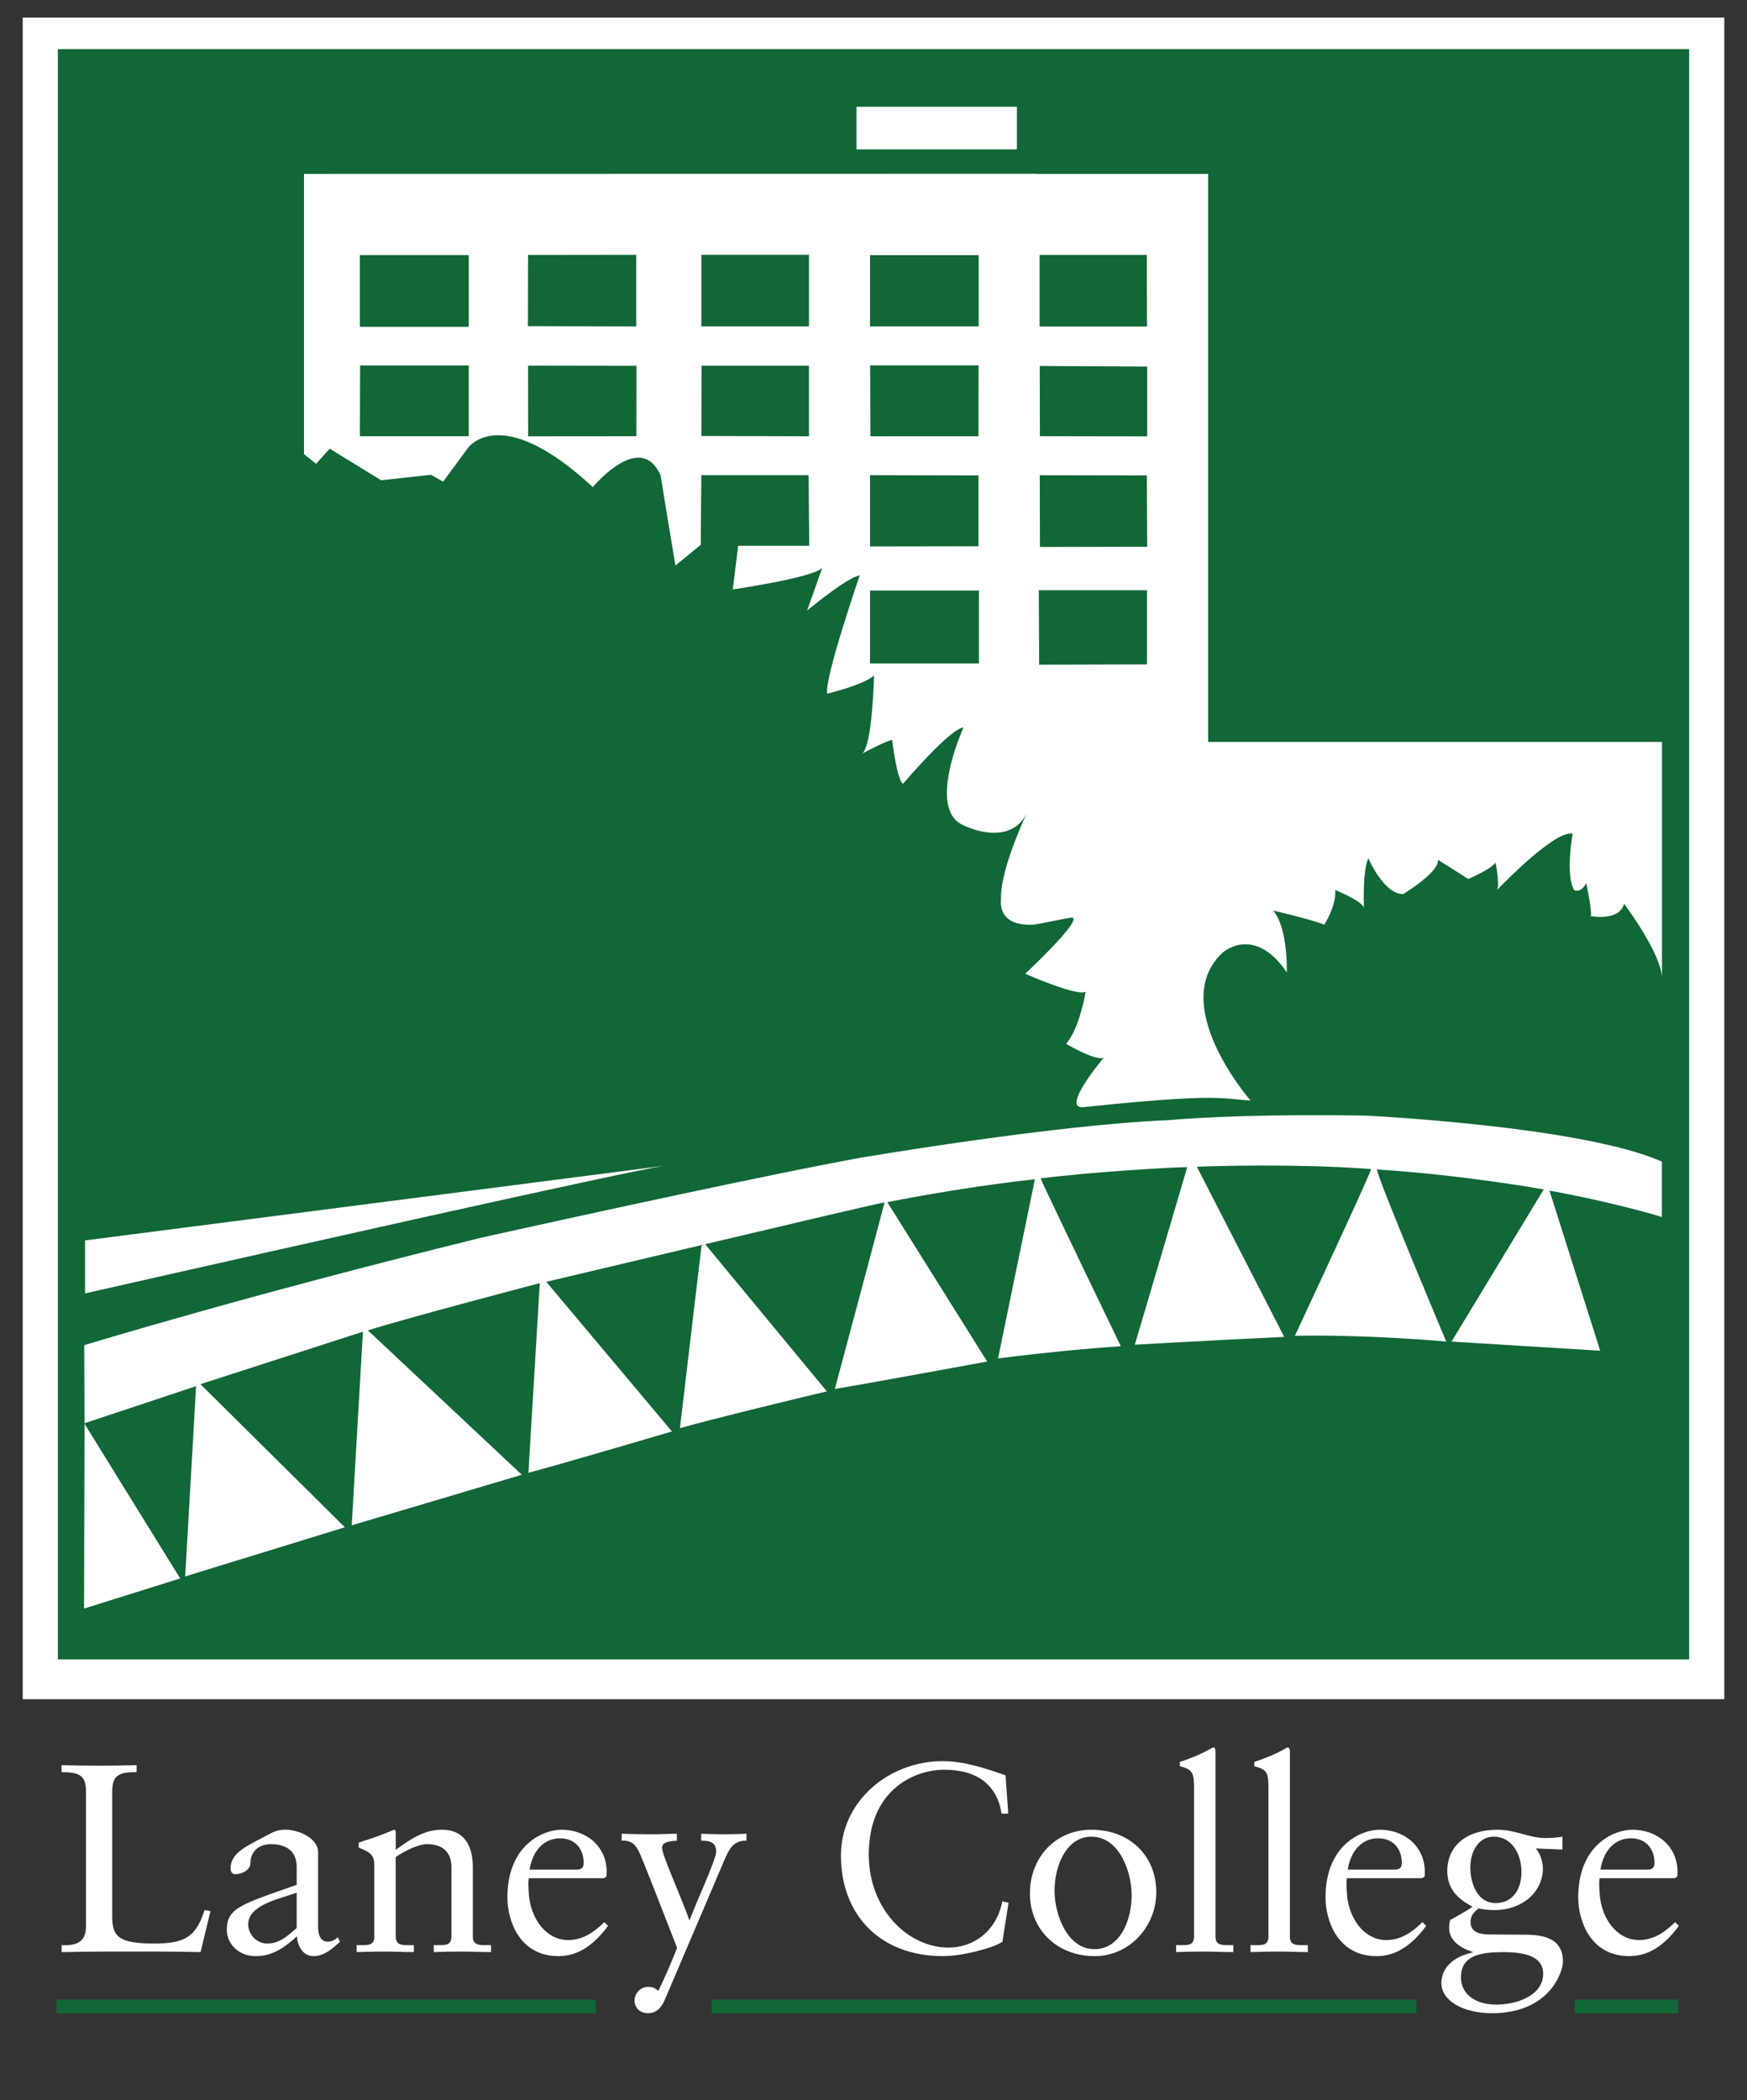
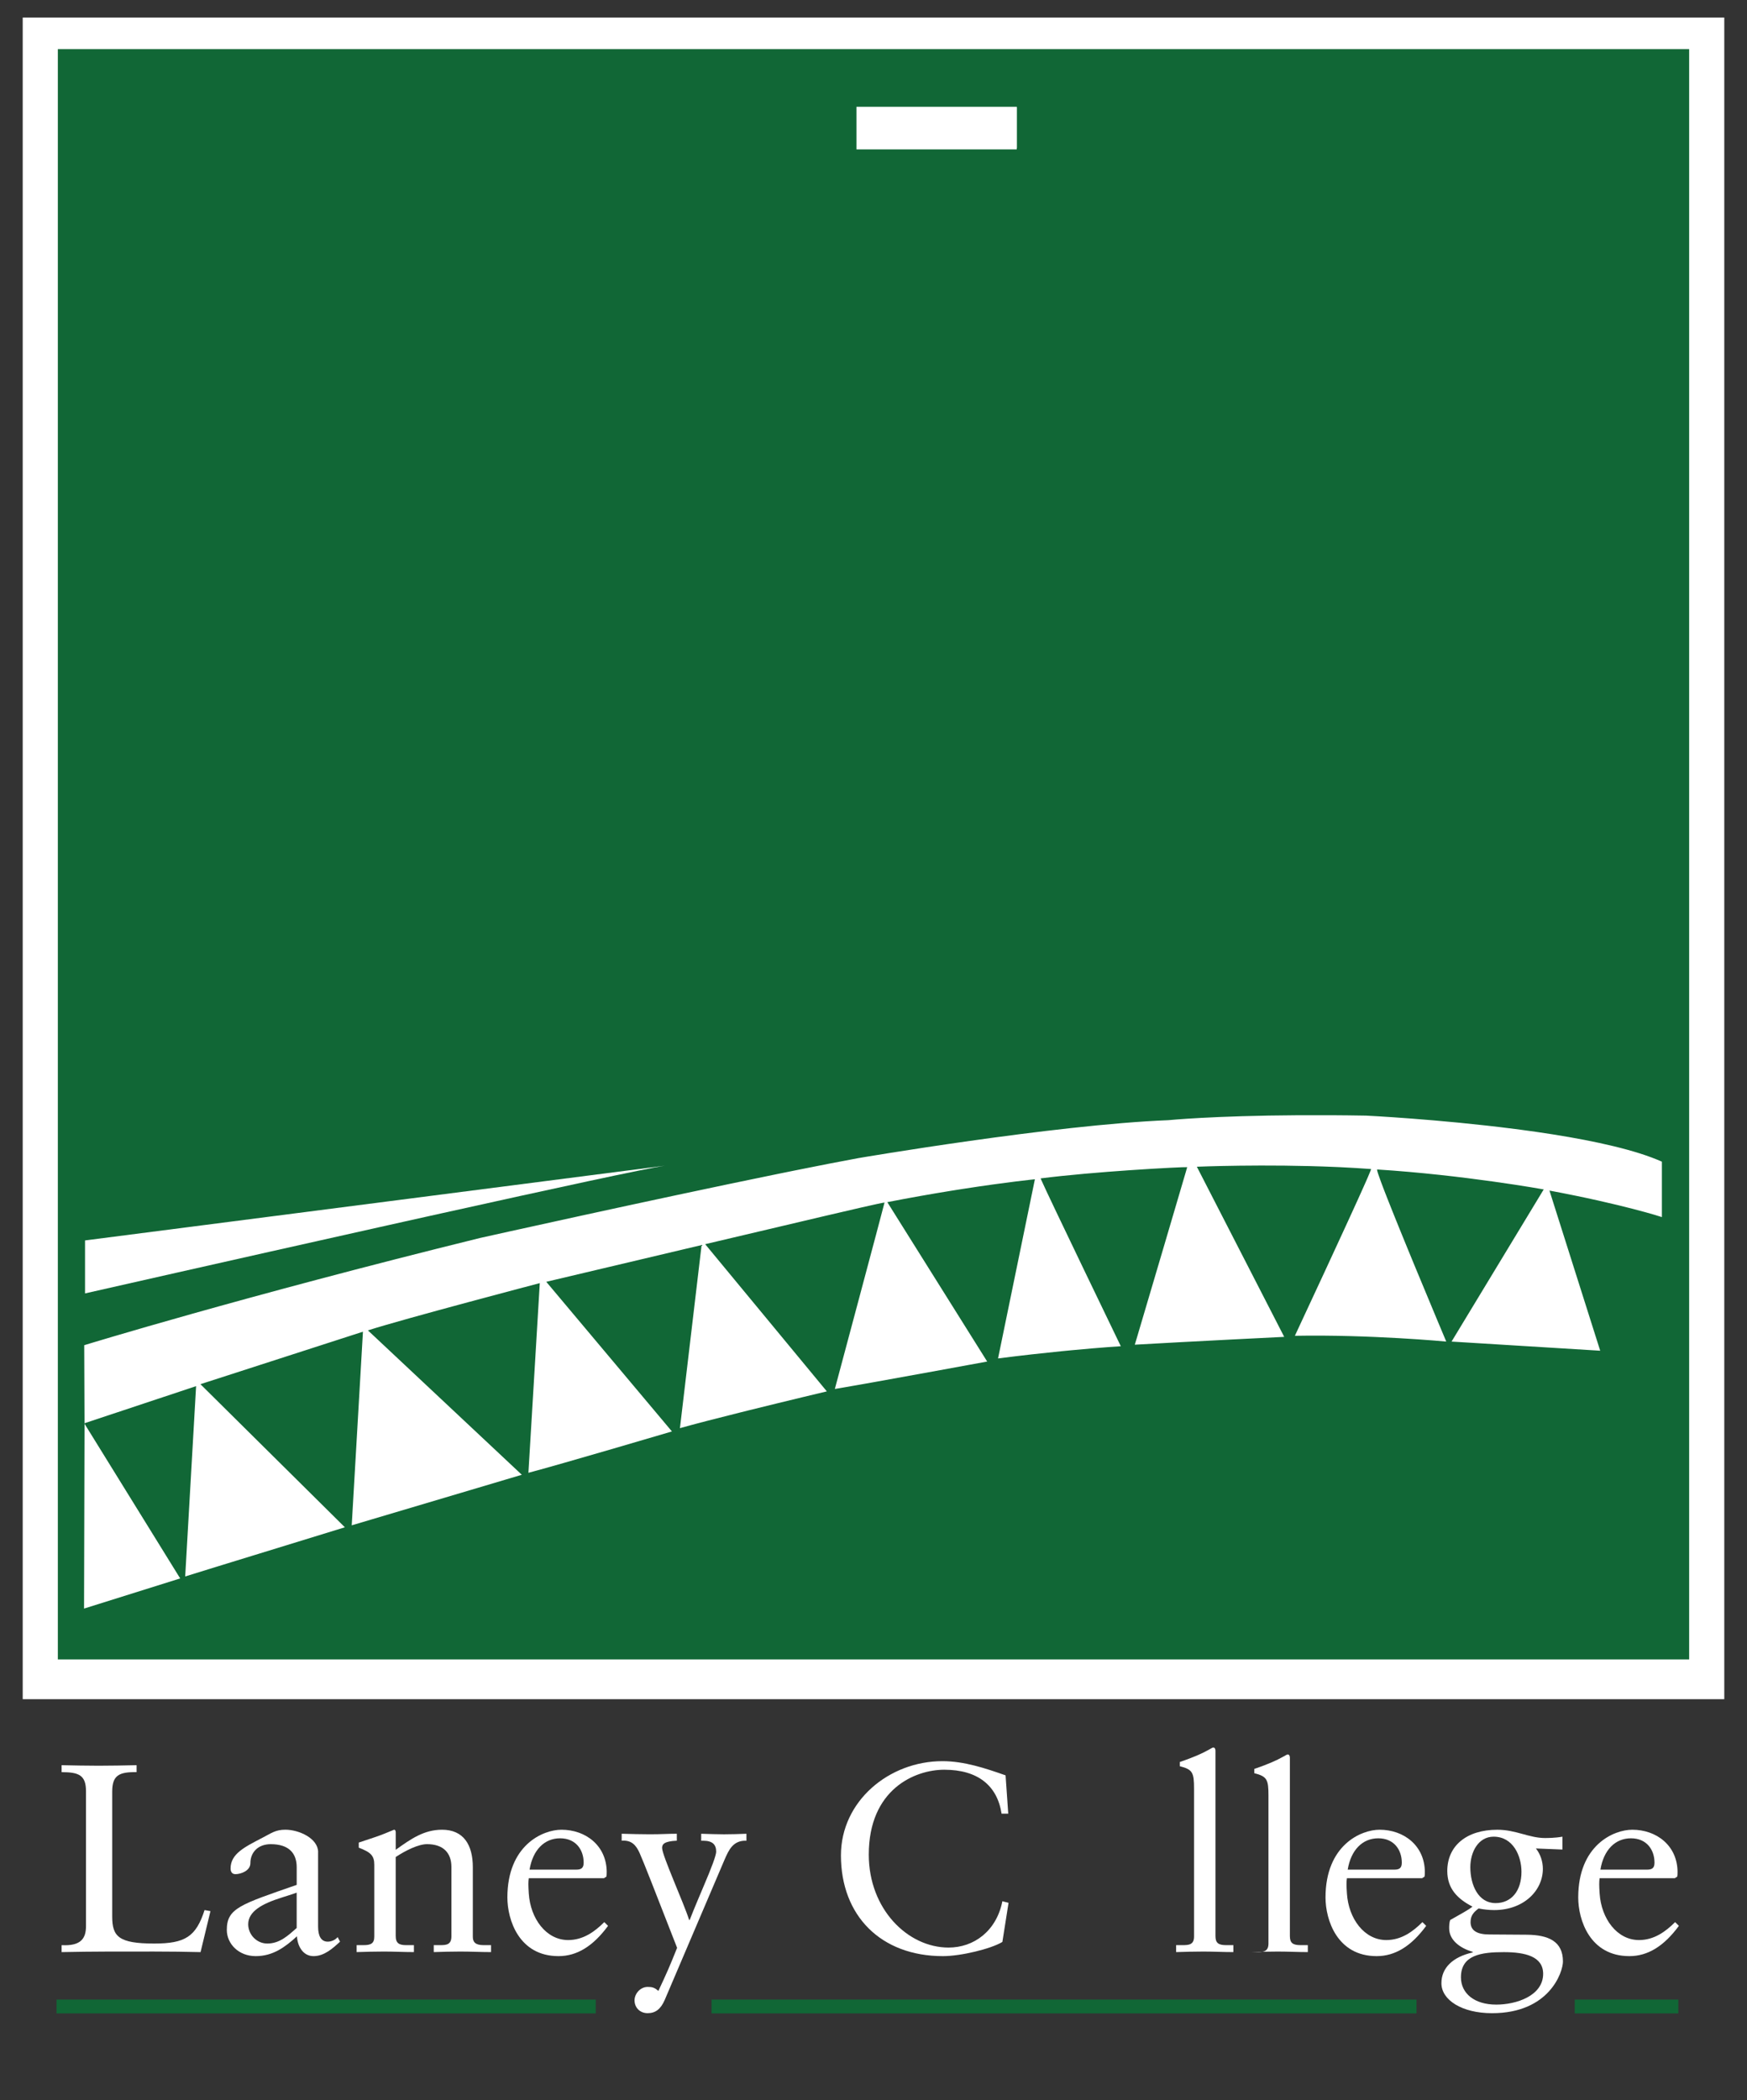
<svg xmlns="http://www.w3.org/2000/svg" id="Layer_1" data-name="Layer 1" viewBox="0 0 1000 1201.8">
  <rect x="0" y="0" width="1000" height="1201.8" fill="#333333" stroke="none" />
  <defs>
    <style>
      .cls-1 {
        fill: #fff;
      }

      .cls-2 {
        fill: #116736;
      }
    </style>
  </defs>
  <rect class="cls-1" x="13" y="10.04" width="974" height="962.22" />
  <g>
    <g>
      <rect class="cls-2" x="33.11" y="28.12" width="933.78" height="921.38" />
      <polygon class="cls-1" points="582.09 61.31 582.09 84.69 582 84.69 582 85.48 490.26 85.48 490.26 61.1 582 61.1 582 61.31 582.09 61.31" />
      <path class="cls-1" d="m951.25,664.69h0c-14.76-6.62-37.89-11.72-62.35-15.6-.32-.05-.65-.1-.97-.15-5.71-.9-11.49-1.73-17.25-2.49-1.18-.16-2.37-.31-3.55-.46-43.71-5.63-85.15-7.64-85.15-7.64-14.01-.24-26.75-.29-38.19-.23-49.63.28-74.98,2.83-74.98,2.83-66.17,2.66-177.44,21.71-177.44,21.71-10.44,1.92-22.86,4.34-36.37,7.07-2.08.42-4.19.85-6.31,1.28-1.06.22-2.13.43-3.21.65-73.01,14.89-170.78,36.72-170.78,36.72-136.24,33.59-226.49,61.33-226.49,61.33l.17,44.65-.15.05h0l.16.26-.28,105.74,55.03-17.25-34.92-56.44-19.83-32.05h0v-.31h0l63.86-21.22h0l-6.24,108.89h0c2.55-.79,7.51-2.33,13.84-4.28,1.22-.38,2.49-.77,3.81-1.18.35-.11.7-.21,1.05-.32.78-.24,1.57-.48,2.37-.73.95-.29,1.91-.59,2.9-.89.83-.26,1.67-.52,2.53-.78,1.01-.31,2.02-.62,3.06-.94,2.78-.85,5.63-1.73,8.52-2.62.41-.13.83-.25,1.24-.38.91-.28,1.83-.56,2.74-.84,24.18-7.44,49.34-15.17,49.34-15.17h0l-82.68-81.88,34.53-11.15,58.49-18.88h0l-6.42,110.79,11.48-3.41,85.88-25.52h0l-72.68-68.17-15.41-14.45c21.08-6.75,98.38-27.04,98.38-27.04h0l-6.51,108.53h0c17.25-4.5,82.15-23.66,82.15-23.66h0l-7.92-9.43-64.01-76.19h0l54.34-12.85,34.57-8.18-12.4,104.77h0c8.43-2.38,21.33-5.69,34.51-8.98,1.58-.39,3.15-.79,4.73-1.18,22.75-5.64,44.85-10.89,44.85-10.89h0l-69.64-84.22h0c21.58-5.01,66.53-15.77,89.2-20.95,7.27-1.66,12.27-2.75,13.45-2.88v.04s-.01.05-.02.09c-.93,3.93-28.41,106.55-28.41,106.55,3.34-.56,7.86-1.34,13.07-2.26,1.32-.23,2.69-.48,4.09-.72,1.4-.25,2.85-.51,4.32-.77.63-.11,1.25-.22,1.89-.34,10.32-1.85,21.93-3.95,32.4-5.86,17.28-3.15,31.43-5.75,31.43-5.75h0l-57.17-91.2c13.1-2.56,25.18-4.67,35.89-6.41,1.29-.21,2.56-.41,3.81-.61,1.17-.19,2.32-.37,3.45-.54,25.42-3.96,41.33-5.53,41.33-5.53h0l-7.64,37.13-13.45,65.38c13.63-1.74,25.97-3.09,36.38-4.13.62-.06,1.23-.12,1.84-.18,1.35-.13,2.66-.26,3.94-.38,17.43-1.65,28.1-2.29,28.11-2.29,0,0-41.84-86.6-45.61-95.33-.03-.06-.05-.12-.07-.17-.15-.35-.22-.54-.2-.54,15.58-1.96,34.54-3.54,50.49-4.64.14,0,.29-.02.43-.03,18.02-1.24,32.1-1.87,32.94-1.75,0,0,0,.02-.01.05v.03s-.03.11-.05.19c-.12.43-.39,1.37-.79,2.74-3.85,13.25-19.71,66.81-26.26,88.94-.05.17-.1.34-.15.5-.38,1.29-.73,2.47-1.04,3.52-.03.12-.07.23-.1.34-.18.62-.35,1.2-.51,1.72-.12.41-.23.79-.34,1.13-.14.46-.26.87-.36,1.2-.23.79-.36,1.22-.36,1.22,32.24-1.87,85.52-4.48,85.52-4.48h0l-50-97.35h0s38.85-1.64,79.83.16c.75.03,1.49.07,2.24.1,5.89.28,11.8.63,17.64,1.06.12,0-.53,1.63-1.75,4.45v.02c-.38.87-.81,1.86-1.29,2.94-.14.31-.27.62-.42.94-.71,1.59-1.51,3.38-2.38,5.32-.73,1.61-1.5,3.33-2.32,5.13-.19.43-.39.86-.59,1.29-.93,2.05-1.92,4.21-2.94,6.44-.49,1.07-.98,2.15-1.49,3.25-.45.98-.91,1.98-1.37,2.99-3.47,7.55-7.21,15.65-10.82,23.44-.47,1.01-.93,2.01-1.39,3.01-9.02,19.45-16.84,36.19-16.84,36.19,42.96-.8,86.65,3.3,86.65,3.31h0s-8.42-19.99-17.5-41.96c-.17-.42-.35-.85-.53-1.27-1.29-3.11-2.58-6.26-3.86-9.38-.67-1.63-1.33-3.25-1.99-4.87-.95-2.31-1.88-4.6-2.79-6.84-.62-1.53-1.23-3.03-1.82-4.5-.44-1.08-.87-2.15-1.29-3.19-.3-.74-.59-1.48-.88-2.2-1.16-2.89-2.25-5.63-3.24-8.15-.49-1.26-.97-2.47-1.41-3.61-.22-.57-.44-1.13-.64-1.67-.27-.71-.53-1.38-.77-2.03-.24-.63-.46-1.22-.67-1.79-1.32-3.56-2.12-5.96-2.2-6.73h0v-.21s.03-.07.06-.07c49.24,3.1,95.32,11.41,95.32,11.41h0l-7.98,13.17-44.77,73.89h0l27.48,1.69,57.6,3.54-29.04-91.63c41.95,7.84,64.49,15.17,64.36,15.17h0v-31.67l-.04-.04Z" />
-       <path class="cls-1" d="m951.3,424.54h-259.75V99.51h-98.1v-.07l-419.44.07v160.36h0l3.12,2.48,3.81,3.03h0l7.79-8.65,29.42,18.08,28.57-3.14h0l1.03.58,5.91,3.35,14.18-19.26s8.31-12.12,29.89-5.12c.52.17,1.05.35,1.58.54,2.04.73,4.18,1.61,6.45,2.7,1.83.88,3.74,1.89,5.72,3.03.98.56,1.98,1.16,3,1.79,1.04.64,2.09,1.33,3.17,2.04,2.24,1.49,4.57,3.16,6.98,4.99.44.33.88.67,1.32,1.01,4.2,3.26,8.65,7.03,13.39,11.43h0s22.39-27.21,35.22-12.53c.86.98,1.67,2.14,2.43,3.52.39.71.77,1.47,1.14,2.29,0,0,7.63,46.86,8.49,51.57l14.49-11.87h0l.33-39.83h61.42l.35,40.39h-40.68l-3.09,25s18-2.66,32.71-5.98c1.21-.27,2.41-.55,3.56-.84.02,0,.04-.01.06-.02,4.03-.98,7.63-2.01,10.31-3.02.04-.01.07-.03.1-.04.35-.13.68-.27,1-.4.02-.01.04-.02.07-.03.32-.14.62-.27.9-.41.06-.03.11-.06.17-.09.23-.12.47-.23.67-.35.12-.07.22-.13.33-.2.12-.08.26-.15.37-.23.13-.09.23-.18.34-.26.07-.05.15-.11.21-.16.12-.11.22-.22.31-.33.02-.03.06-.06.08-.09.09-.12.14-.24.18-.35,0-.02.03-.04.03-.06h0l-8.87,24.96h0s23.21-19.35,30.14-20.13h0s-20.34,59.01-18.62,67.66h0s17.04-4.05,24.75-8.9c.8-.5,1.49-1.01,2.06-1.53h0s-.86,40.88-6.94,44.81c0,0,.12-.06.29-.16.18-.09.43-.23.75-.4.3-.16.67-.35,1.08-.56.78-.41,1.73-.89,2.78-1.43.87-.44,1.8-.91,2.75-1.37,0,0,.02,0,.03-.01.25-.12.5-.25.75-.37,3.78-1.84,7.67-3.56,8.9-3.56,0,0,2.6,22.01,5.92,24.81.11.09.21.16.32.21,0,0,26.6-31.41,34.58-32.22,0,0-17.47,38.37-5.01,52.43.64.73,1.37,1.39,2.18,1.98s1.71,1.1,2.7,1.53c0,0,8.18,4.18,17.18,4.33h.2c1.44.01,2.89-.07,4.33-.3.08-.01.15-.03.23-.04.43-.07.85-.15,1.28-.25.03,0,.05-.01.08-.02.97-.23,1.94-.52,2.88-.89.07-.03.13-.06.2-.09,3.8-1.56,7.28-4.41,9.83-9.26h0c-3.54,7.65-15.31,34.28-14.58,48.99,0,0-2.88,15.96,19.28,14.37,1.23-.09,20.48-4.11,21.28-4.02.37.04.6.18.75.39,2.7,3.64-27.45,31.77-27.46,31.78h0s12.39,5.47,22.46,8.58c.71.22,1.4.43,2.08.62,4.76,1.35,8.7,2,10.07,1.01h0s-3.47,21.22-11.25,29.89h0s1.64.97,4.03,2.23c.54.28,1.1.58,1.7.89.57.29,1.16.59,1.77.88.61.3,1.24.59,1.87.89,4.83,2.23,10.14,4.14,12.27,2.98h0s-2.26,2.67-5.06,6.36c-.21.27-.42.55-.63.84-.45.6-.91,1.23-1.37,1.87-.12.16-.23.32-.35.48-6.15,8.57-12.65,19.68-4.21,18.8,47.07-4.92,65.9-5.64,77.3-5.21.89.03,1.73.07,2.54.12.27.01.53.03.79.05,5.43.34,9.33.92,14.95,1.26,0,0-.45-.52-1.22-1.46-.41-.51-.92-1.13-1.51-1.88-.19-.24-.39-.5-.59-.76-.3-.39-.61-.8-.94-1.23-.66-.87-1.37-1.83-2.13-2.88-1.89-2.62-4.04-5.77-6.22-9.32-.56-.91-1.12-1.84-1.68-2.8-1.12-1.91-2.23-3.92-3.3-6-.54-1.04-1.06-2.1-1.58-3.17s-1.01-2.16-1.5-3.27c-.41-.95-.81-1.9-1.2-2.87-.29-.72-.57-1.45-.84-2.18-.9-2.42-1.68-4.88-2.33-7.36-.39-1.49-.73-2.99-1.01-4.49-.04-.21-.08-.42-.11-.62-1.21-6.96-1.13-13.95,1.07-20.46.37-1.1.8-2.19,1.3-3.26s1.05-2.13,1.68-3.16c1.57-2.59,3.56-5.07,6.04-7.39,0,0,18.08-16.42,36.83,11.26h0s.33-9.66-1.48-19.43c-.29-1.57-.63-3.14-1.04-4.67-1.16-4.35-2.84-8.4-5.27-11.28,0,0,21.5,4.93,29.28,8.07,0,0,7.07-11.2,6.2-19.85,0,0,15.57,6.28,16.44,10.21h0s-.86-22.01,2.6-28.3h0s1.18,2.79,3.23,6.3c0,0,.01.02.02.03.14.24.28.47.42.71,3.56,5.91,9.41,13.4,16.22,13.4,0,0,8.96-5.42,14.87-11.14,3.03-2.93,5.24-5.95,5.05-8.35v-.16h0l17.34,11s12.98-5.47,15.58-9.44h0s2.6,12.59.87,15.74h0s25.02-26.32,38.31-31.47c.04-.02.09-.04.13-.05.46-.18.91-.32,1.34-.44.01,0,.03,0,.04-.01,1.32-.37,2.5-.47,3.47-.25,0,0-4.03,21.92.34,31.25.02.04.04.09.06.13.14.3.3.58.46.85h0s2.28,1.54,4.98-1.22c.39-.39.78-.88,1.18-1.46.04-.06.08-.11.12-.17.08-.12.16-.27.24-.4.14-.22.27-.43.41-.68,0,0,3.47,16.52,2.6,18.87h0s2.31.44,5.34.45c.5,0,1.03,0,1.57-.03,3.22-.15,6.89-.88,9.41-3.06,1.26-1.09,2.24-2.54,2.73-4.45h0s21.19,28.14,21.7,42.41h0v-134.92h0l-.04-.06ZM268.33,249.6h-62.32l.12-40.49h62.19v40.49h.01Zm0-62.58h-62.32v-41.08l.02.02h62.3v41.06Zm33.94-41.14l61.92-.08v40.97l-62.01-.14.09-40.75Zm61.99,103.72l-61.94.05-.05-40.43,62.06.1-.07,40.28Zm98.78.03l-61.57-.18h0l.12-40.16h61.46v40.34h0Zm.02-62.88h-61.59v-40.96h61.59v40.96Zm34.95-40.75h62.18v40.75h-62.18v-40.75h0Zm62.14,63.08l-.06,40.55h-61.87l-.14-40.55h62.07Zm-62.14,62.82h0l35.47.08,26.61.06v40.53l-62.08.11v-40.77h0Zm62.32,107.7h-62.32v-41.67h62.32v41.67Zm34.74-233.73h61.39l.09,40.93h-61.48v-40.93h0Zm61.6,63.88v39.94l-61.42-.11-.1-40.16,61.52.33h0Zm-62.18,103.53h.12v.11h-.12v-.11Zm62.06,66.88l-61.73.17-.21-42.6h61.94v42.43Zm-61.28-67.19l-.1-41.04,61.3.11.2,40.8-61.41.13h0Z" />
      <path class="cls-1" d="m222.45,700.99c3.05-.68,6.11-1.36,9.15-2.04,4.41-.98,8.8-1.96,13.17-2.93.55-.12,1.11-.25,1.66-.37,2.39-.53,4.77-1.06,7.14-1.58,61.88-13.72,116.43-25.56,127.15-27.09h.02l-158.81,20.46-173.26,22.32v30.32h0s84.17-19.1,168-37.8c1.93-.43,3.86-.86,5.79-1.29h0Z" />
    </g>
    <g>
      <g>
        <path class="cls-1" d="m35.27,1010.02c6.9.15,13.95.31,21.15.31s14.41-.15,21.76-.31v3.98c-10.11-.15-13.95,1.84-13.95,11.19v71.41c0,11.49,3.68,15.48,24.06,15.48,17.78,0,23.91-3.98,28.81-19.16l3.37.61-5.67,23.45c-17.78-.46-35.55-.31-53.48-.31-8.58,0-17.32.15-26.05.31v-3.98c11.19.61,13.95-3.98,13.95-10.88v-77.23c0-9.19-4.14-10.88-13.95-10.88v-3.98h0Z" />
        <path class="cls-1" d="m182.08,1059.82v42.6c0,5.52,1.84,8.58,5.52,8.58,1.99,0,4.29-.92,5.67-2.6l1.38,2.6c-4.14,3.83-9.04,8.28-15.17,8.28s-9.19-5.82-9.5-11.34c-6.9,6.28-13.79,11.34-23.6,11.34s-16.55-7.05-16.55-15.02c0-12.41,7.82-14.56,40-25.75v-10.11c0-7.82-4.29-13.18-14.86-13.18-7.36,0-11.65,4.75-11.65,10.88,0,4.29-5.36,6.28-8.58,6.28-2.3,0-2.76-1.99-2.76-3.22,0-8.43,7.97-12.26,18.24-17.62,5.36-2.76,7.51-4.6,13.18-4.6,7.66,0,18.7,4.9,18.7,12.87h-.02Zm-29.12,52.26c7.2,0,11.95-4.6,16.86-8.89v-20.23c-.77.31-4.44,1.53-8.89,2.91-10.57,3.37-18.85,7.66-18.85,15.17,0,5.98,4.9,11.03,10.88,11.03h0Z" />
        <path class="cls-1" d="m226.52,1048.33v10.11c8.74-6.28,16.24-11.49,26.51-11.49,12.26,0,17.62,8.58,17.62,21.45v39.84c0,2.91,1.38,4.75,6.13,4.75h4.29v3.98c-5.82,0-11.65-.31-17.62-.31-5.06,0-10.11.15-15.17.31v-3.98h3.98c3.53,0,6.13-.46,6.13-5.06v-39.69c0-7.82-4.44-13.03-13.95-13.03-4.9,0-12.11,3.52-17.93,7.36v45.21c0,4.14,1.99,5.21,5.98,5.21h4.44v3.98c-5.67,0-11.49-.31-17.16-.31-5.21,0-10.42.15-15.63.31v-3.98h3.98c4.14,0,6.13-.92,6.13-4.9v-41.07c0-5.36-2.15-7.2-8.89-9.81v-2.91l9.65-3.22c3.22-1.07,6.9-2.6,10.57-4.14.61,0,.92.61.92,1.38h.02Z" />
        <path class="cls-1" d="m347.27,1071.32c0,.77,0,1.69-.15,2.45l-1.38.92h-43.06c-.31,1.99-.31,4.14,0,8.73.92,14.41,9.96,26.66,22.53,26.66,8.58,0,15.17-4.75,20.69-10.27l2.15,2.15c-8.58,11.65-17.78,17.32-28.35,17.32-22.68,0-29.27-20.84-29.27-33.56,0-29.88,20.23-38.77,30.96-38.77,13.79,0,25.9,9.04,25.9,24.37h-.02Zm-17.47-1.53c3.07,0,4.29-1.07,4.29-3.98,0-7.36-4.44-13.95-13.49-13.95s-15.63,6.74-17.47,17.93h26.67Z" />
        <path class="cls-1" d="m355.85,1049.25c5.36.15,10.73.31,16.09.31,7.05,0,10.27-.31,15.48-.31v3.98c-7.2.31-8.43,1.99-8.43,4.14,0,4.29,12.57,31.87,15.48,41.22h.31c.15-.46,2.76-7.05,7.66-18.54,5.06-11.8,7.51-18.54,7.51-20.53,0-3.98-1.99-6.28-7.51-6.28h-1.07v-3.98c4.29.15,9.96.31,13.03.31,4.29,0,8.58-.15,12.87-.31v3.98c-7.66-.31-10.11,5.36-12.41,10.57l-34.33,80.45c-2.3,5.36-5.36,7.66-9.81,7.66s-7.51-3.22-7.51-7.36c0-3.68,3.22-7.66,7.51-7.66,2.45,0,3.98.31,6.13,2.3,4.9-10.42,6.44-13.94,10.73-24.67-12.26-31.42-19.31-49.5-21.46-54.25-1.99-4.44-4.6-7.51-10.27-7.05v-3.98h0Z" />
        <path class="cls-1" d="m575.6,1015.84l1.53,21.91h-3.83c-2.45-16.09-13.64-25.13-32.79-25.13-16.86,0-43.21,11.19-43.21,48.58,0,31.11,22.22,53.18,45.67,53.18,14.56,0,27.43-9.5,30.8-26.51l3.53.92-3.53,22.37c-6.59,3.98-23.75,8.12-34.02,8.12-35.55,0-58.39-23.14-58.39-57.62,0-31.11,27.58-53.94,58.08-53.94,12.41,0,24.37,3.98,36.17,8.12h-.01Z" />
-         <path class="cls-1" d="m661.87,1082.81c0,19.16-15.02,36.47-35.25,36.47-21.45,0-37.08-15.02-37.08-35.86s14.86-36.47,35.09-36.47c22.22,0,37.24,15.02,37.24,35.86Zm-35.4,32.49c14.71,0,21.3-16.55,21.3-30.96,0-12.87-6.74-33.41-23.14-33.41-13.64,0-20.99,15.63-20.99,30.96,0,13.79,7.36,33.41,22.83,33.41Z" />
        <path class="cls-1" d="m695.74,1001.74v106.04c0,3.98,1.69,5.21,6.13,5.21h4.14v3.98c-5.67,0-11.49-.31-17.16-.31-5.21,0-10.42.15-15.63.31v-3.98h3.52c3.68,0,6.74-.15,6.74-4.9v-84.59c0-9.19-.77-11.03-8.12-12.87v-2.45c8.58-2.91,13.33-5.21,15.78-6.59,2.15-1.07,2.76-1.69,3.37-1.69.77,0,1.23.77,1.23,1.84h0Z" />
-         <path class="cls-1" d="m738.34,1001.74v106.04c0,3.98,1.69,5.21,6.13,5.21h4.14v3.98c-5.67,0-11.49-.31-17.16-.31-5.21,0-10.42.15-15.63.31v-3.98h3.52c3.68,0,6.74-.15,6.74-4.9v-84.59c0-9.19-.77-11.03-8.12-12.87v-2.45c8.58-2.91,13.33-5.21,15.78-6.59,2.15-1.07,2.76-1.69,3.37-1.69.77,0,1.23.77,1.23,1.84h0Z" />
+         <path class="cls-1" d="m738.34,1001.74v106.04c0,3.98,1.69,5.21,6.13,5.21h4.14v3.98c-5.67,0-11.49-.31-17.16-.31-5.21,0-10.42.15-15.63.31h3.52c3.68,0,6.74-.15,6.74-4.9v-84.59c0-9.19-.77-11.03-8.12-12.87v-2.45c8.58-2.91,13.33-5.21,15.78-6.59,2.15-1.07,2.76-1.69,3.37-1.69.77,0,1.23.77,1.23,1.84h0Z" />
        <path class="cls-1" d="m815.58,1071.32c0,.77,0,1.69-.15,2.45l-1.38.92h-43.06c-.31,1.99-.31,4.14,0,8.73.92,14.41,9.96,26.66,22.53,26.66,8.58,0,15.17-4.75,20.69-10.27l2.15,2.15c-8.58,11.65-17.78,17.32-28.35,17.32-22.68,0-29.27-20.84-29.27-33.56,0-29.88,20.23-38.77,30.96-38.77,13.79,0,25.9,9.04,25.9,24.37h-.02Zm-17.47-1.53c3.07,0,4.29-1.07,4.29-3.98,0-7.36-4.44-13.95-13.49-13.95s-15.63,6.74-17.47,17.93h26.67Z" />
        <path class="cls-1" d="m884.53,1051.7c1.07,0,5.67,0,9.81-.77v7.36l-15.17-.61c2.6,3.22,3.98,7.51,3.98,11.65,0,12.41-10.88,23.6-27.89,23.6-2.61,0-5.98-.31-8.89-.92-2.91,2.15-4.6,4.14-4.6,7.82,0,4.9,3.83,7.05,10.73,7.05l21.61.15c12.11.15,20.54,3.68,20.54,15.32,0,5.98-7.66,29.58-40.61,29.58-17.16,0-28.96-7.51-28.96-17.16,0-8.73,6.44-15.02,17.93-17.62v-.31c-7.36-2.15-13.49-6.74-13.49-13.49,0-1.07,0-3.22.61-4.75,5.36-3.06,10.88-5.98,12.72-7.66-8.58-4.44-14.41-10.27-14.41-20.38,0-14.25,10.88-23.6,28.66-23.6,10.73,0,18.08,4.75,27.43,4.75h0Zm-28.04,95.32c11.49,0,26.82-5.06,26.82-17.62,0-9.96-10.27-12.41-22.53-12.41-13.03,0-24.52,1.69-24.52,14.4,0,9.19,7.66,15.63,20.23,15.63h0Zm-.46-58.08c9.2,0,14.87-7.05,14.87-17.93,0-9.04-4.75-20.08-15.94-20.08-8.74,0-13.33,8.73-13.33,17.47,0,10.27,4.6,20.53,14.4,20.53h0Z" />
        <path class="cls-1" d="m960.23,1071.32c0,.77,0,1.69-.15,2.45l-1.38.92h-43.06c-.31,1.99-.31,4.14,0,8.73.92,14.41,9.96,26.66,22.53,26.66,8.58,0,15.17-4.75,20.69-10.27l2.15,2.15c-8.58,11.65-17.78,17.32-28.35,17.32-22.68,0-29.27-20.84-29.27-33.56,0-29.88,20.23-38.77,30.96-38.77,13.79,0,25.9,9.04,25.9,24.37h-.02Zm-17.47-1.53c3.07,0,4.29-1.07,4.29-3.98,0-7.36-4.44-13.95-13.49-13.95s-15.63,6.74-17.47,17.93h26.67Z" />
      </g>
      <rect class="cls-2" x="32.34" y="1144.13" width="308.67" height="7.92" />
      <rect class="cls-2" x="407.29" y="1144.13" width="403.52" height="7.92" />
      <rect class="cls-2" x="901.39" y="1144.13" width="59.3" height="7.92" />
    </g>
  </g>
</svg>